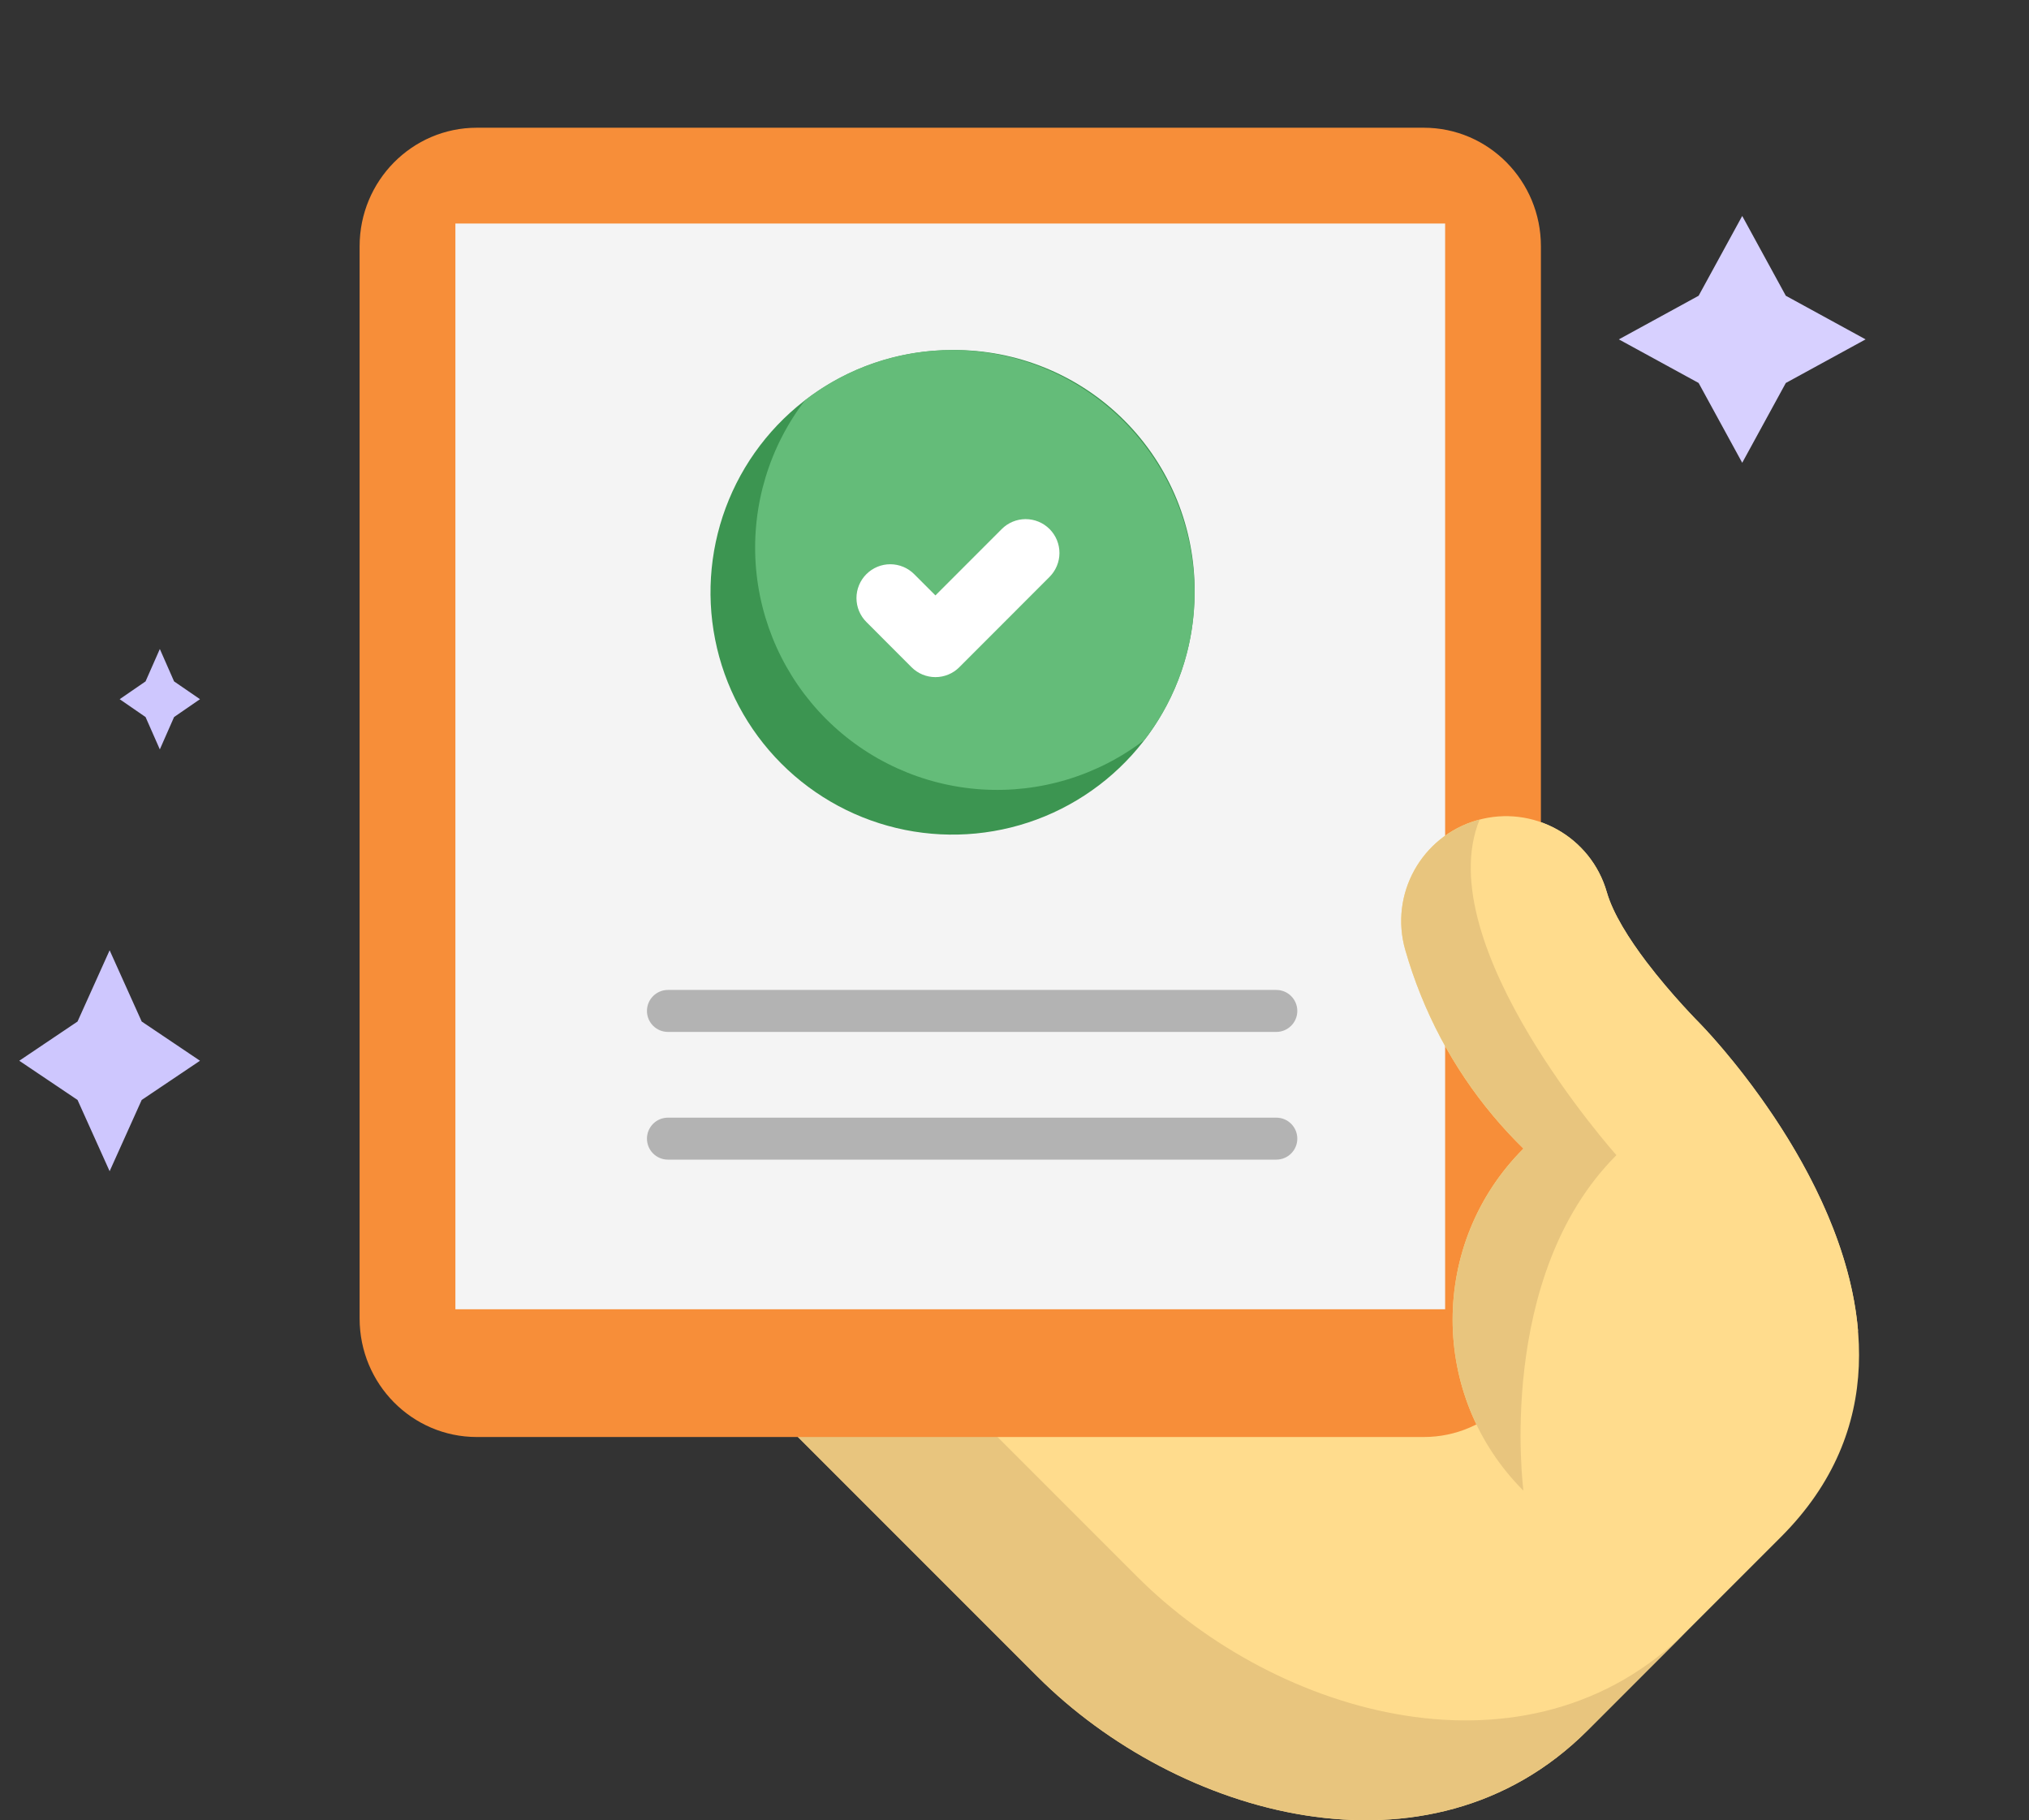
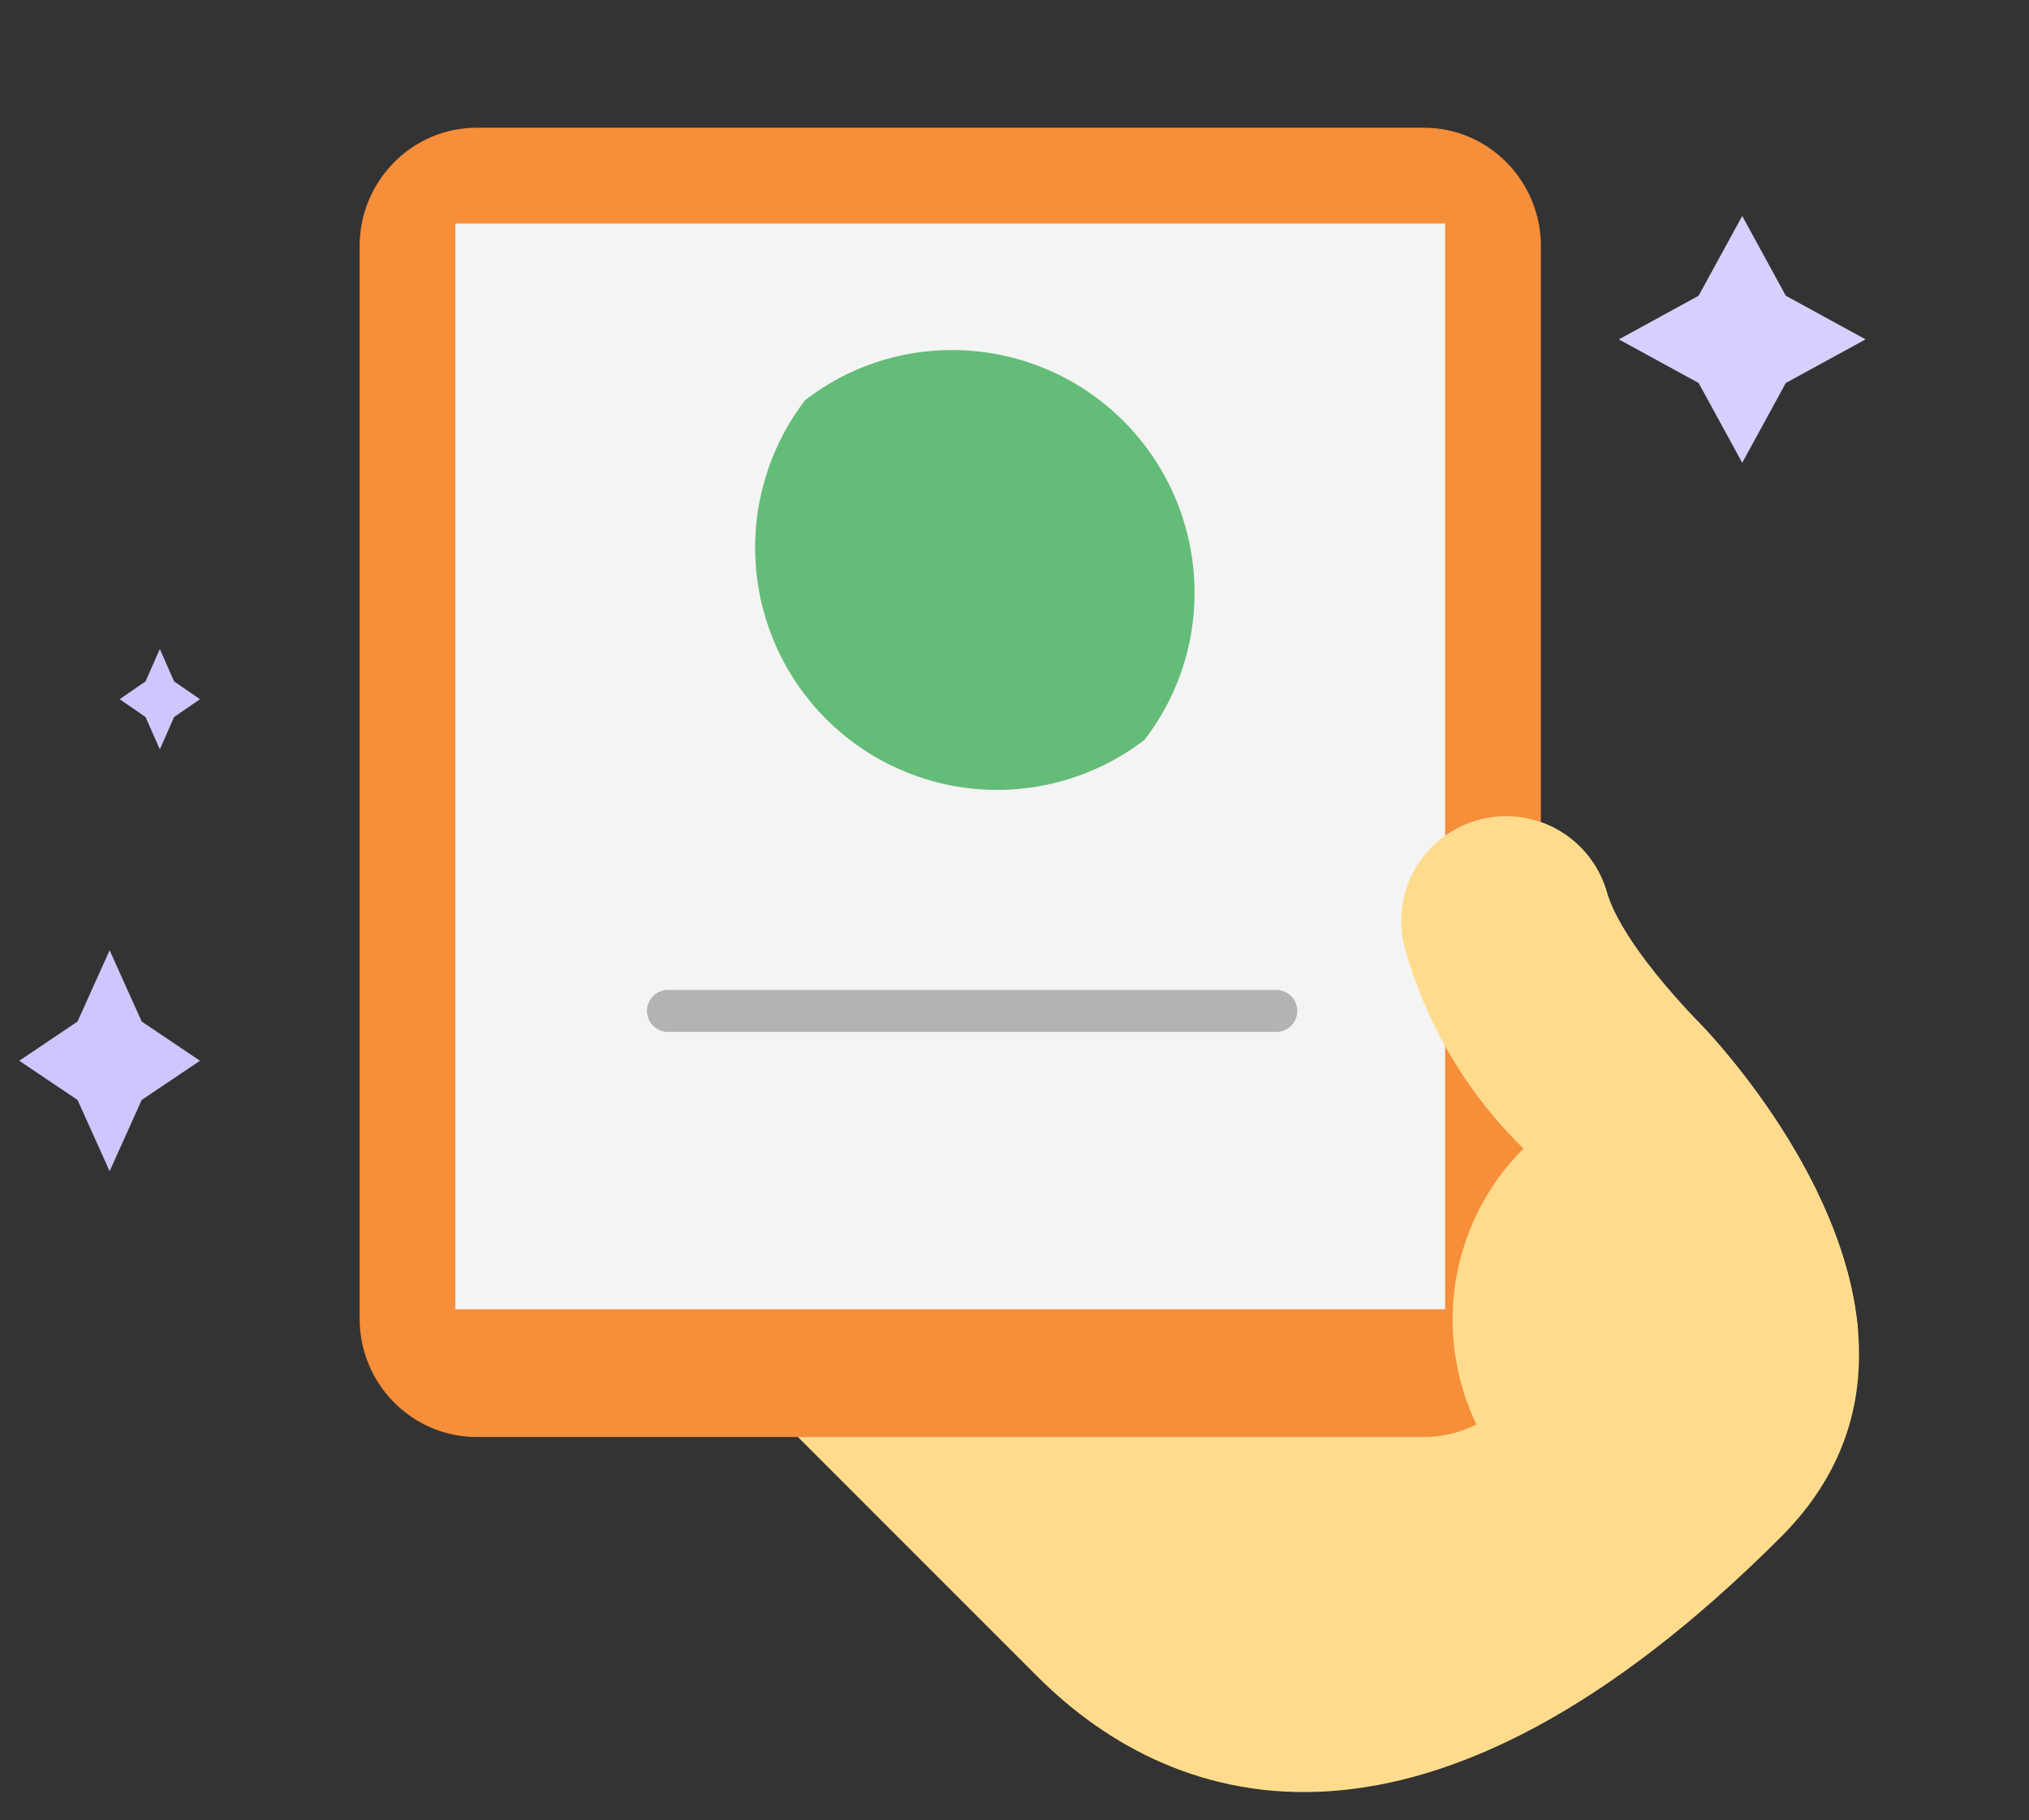
<svg xmlns="http://www.w3.org/2000/svg" width="97" height="87" viewBox="0 0 97 87" fill="none">
  <rect x="0" y="0" width="97" height="87" fill="#333333" stroke="none" />
  <path d="M6.774 48.825L5.241 45.42L3.707 48.825L0.921 50.7L3.707 52.574L5.241 55.98L6.774 52.574L9.561 50.7L6.774 48.825Z" fill="#CEC7FE" />
  <path d="M8.322 32.568L7.641 31.02L6.959 32.568L5.721 33.419L6.959 34.272L7.641 35.819L8.322 34.272L9.561 33.419L8.322 32.568Z" fill="#CEC7FE" />
  <g clip-path="url(#clip0_1383_1459)">
-     <path d="M71.365 53.314C69.452 51.029 68.025 48.349 67.181 45.403C66.419 42.74 67.958 39.966 70.62 39.204C73.28 38.443 76.054 39.982 76.816 42.641C77.112 43.673 77.888 44.887 78.707 45.971C79.92 47.569 81.232 48.883 81.257 48.909C81.257 48.909 95.407 63.196 85.139 73.464C81.299 77.304 75.894 82.709 75.894 82.709C68.315 90.288 56.276 86.813 49.602 80.138L35.869 66.405" fill="#FFDC8D" />
-     <path d="M80.665 77.939C78.083 80.52 75.896 82.708 75.896 82.708C68.316 90.287 56.278 86.812 49.603 80.137L32.953 63.487L37.722 58.717L54.373 75.368C61.047 82.042 73.086 85.517 80.665 77.939Z" fill="#E8C57E" />
+     <path d="M71.365 53.314C69.452 51.029 68.025 48.349 67.181 45.403C66.419 42.74 67.958 39.966 70.62 39.204C73.28 38.443 76.054 39.982 76.816 42.641C77.112 43.673 77.888 44.887 78.707 45.971C79.92 47.569 81.232 48.883 81.257 48.909C81.257 48.909 95.407 63.196 85.139 73.464C68.315 90.288 56.276 86.813 49.602 80.138L35.869 66.405" fill="#FFDC8D" />
    <path d="M66.733 68.684H68.067C71.16 68.684 73.666 66.149 73.666 63.02V11.771C73.666 8.643 71.16 6.105 68.067 6.105H22.794C19.701 6.105 17.192 8.643 17.192 11.771V63.02C17.192 66.149 19.701 68.684 22.794 68.684H56.466" fill="#F78E39" />
    <path d="M21.771 10.684H69.087V62.578H21.771V10.684Z" fill="#F4F4F4" />
    <path d="M88.828 63.611C88.179 55.897 81.258 48.909 81.258 48.909C81.233 48.883 79.921 47.569 78.708 45.971C77.888 44.887 77.112 43.673 76.817 42.641C76.054 39.982 73.281 38.443 70.62 39.204C67.959 39.966 66.419 42.74 67.181 45.403C68.026 48.349 69.453 51.029 71.365 53.314C71.826 53.866 72.315 54.395 72.832 54.899C68.317 59.414 68.316 66.734 72.831 71.249" fill="#FFDC8D" />
-     <path d="M70.735 39.174C68.286 45.154 77.276 55.212 77.276 55.212C71.473 61.014 72.831 71.249 72.831 71.249C68.316 66.734 68.317 59.414 72.832 54.899C72.315 54.395 71.826 53.866 71.366 53.314C69.453 51.029 68.026 48.349 67.181 45.403C66.419 42.74 67.959 39.966 70.62 39.204C70.659 39.192 70.697 39.183 70.735 39.174Z" fill="#E8C57E" />
-     <path d="M61.017 55.426H31.932C31.378 55.426 30.929 54.977 30.929 54.423C30.929 53.869 31.378 53.42 31.932 53.42H61.017C61.57 53.42 62.02 53.869 62.02 54.423C62.02 54.977 61.57 55.426 61.017 55.426Z" fill="#B3B3B3" />
    <path d="M61.017 49.322H31.932C31.378 49.322 30.929 48.873 30.929 48.319C30.929 47.765 31.378 47.316 31.932 47.316H61.017C61.57 47.316 62.02 47.765 62.02 48.319C62.02 48.873 61.57 49.322 61.017 49.322Z" fill="#B3B3B3" />
    <path d="M85.374 14.136L83.29 10.322L81.206 14.136L77.392 16.221L81.206 18.305L83.29 22.119L85.374 18.305L89.188 16.221L85.374 14.136Z" fill="#D7D0FF" />
-     <path d="M57.11 28.332C57.105 30.622 56.423 32.858 55.15 34.76C53.876 36.662 52.067 38.143 49.952 39.017C47.837 39.89 45.511 40.116 43.268 39.667C41.025 39.218 38.965 38.113 37.349 36.493C35.732 34.872 34.632 32.809 34.188 30.563C33.743 28.317 33.973 25.989 34.85 23.874C35.726 21.76 37.21 19.952 39.112 18.681C41.015 17.409 43.251 16.731 45.539 16.731C47.064 16.718 48.576 17.01 49.987 17.589C51.398 18.168 52.679 19.022 53.756 20.102C54.834 21.182 55.685 22.466 56.261 23.879C56.836 25.292 57.125 26.806 57.11 28.332Z" fill="#3C9551" />
    <path d="M57.108 28.332C57.111 30.875 56.27 33.348 54.717 35.361C52.489 37.072 49.717 37.913 46.916 37.73C44.114 37.546 41.475 36.349 39.49 34.363C37.505 32.376 36.309 29.735 36.125 26.931C35.942 24.128 36.783 21.353 38.492 19.124C40.508 17.563 42.988 16.721 45.537 16.731C48.608 16.736 51.551 17.96 53.721 20.136C55.89 22.311 57.108 25.258 57.108 28.332Z" fill="#64BC79" />
-     <path d="M44.72 32.364C44.508 32.364 44.297 32.322 44.101 32.241C43.905 32.16 43.727 32.04 43.577 31.89L41.423 29.733C41.272 29.584 41.152 29.405 41.07 29.209C40.988 29.012 40.946 28.802 40.945 28.589C40.945 28.376 40.986 28.165 41.068 27.968C41.149 27.772 41.268 27.593 41.419 27.442C41.569 27.292 41.748 27.173 41.944 27.091C42.141 27.01 42.351 26.968 42.564 26.969C42.777 26.969 42.987 27.012 43.184 27.094C43.38 27.176 43.558 27.296 43.708 27.447L44.72 28.459L47.887 25.29C48.036 25.139 48.215 25.019 48.411 24.937C48.607 24.855 48.818 24.813 49.03 24.812C49.243 24.812 49.454 24.854 49.65 24.935C49.847 25.016 50.025 25.136 50.176 25.286C50.326 25.437 50.445 25.615 50.527 25.812C50.608 26.009 50.649 26.22 50.649 26.433C50.649 26.645 50.606 26.856 50.524 27.052C50.442 27.249 50.322 27.427 50.172 27.577L45.862 31.89C45.713 32.04 45.535 32.16 45.338 32.241C45.142 32.322 44.932 32.364 44.72 32.364Z" fill="white" />
  </g>
  <defs>
    <clipPath id="clip0_1383_1459">
      <rect width="87" height="87" fill="white" transform="translate(9.561)" />
    </clipPath>
  </defs>
</svg>